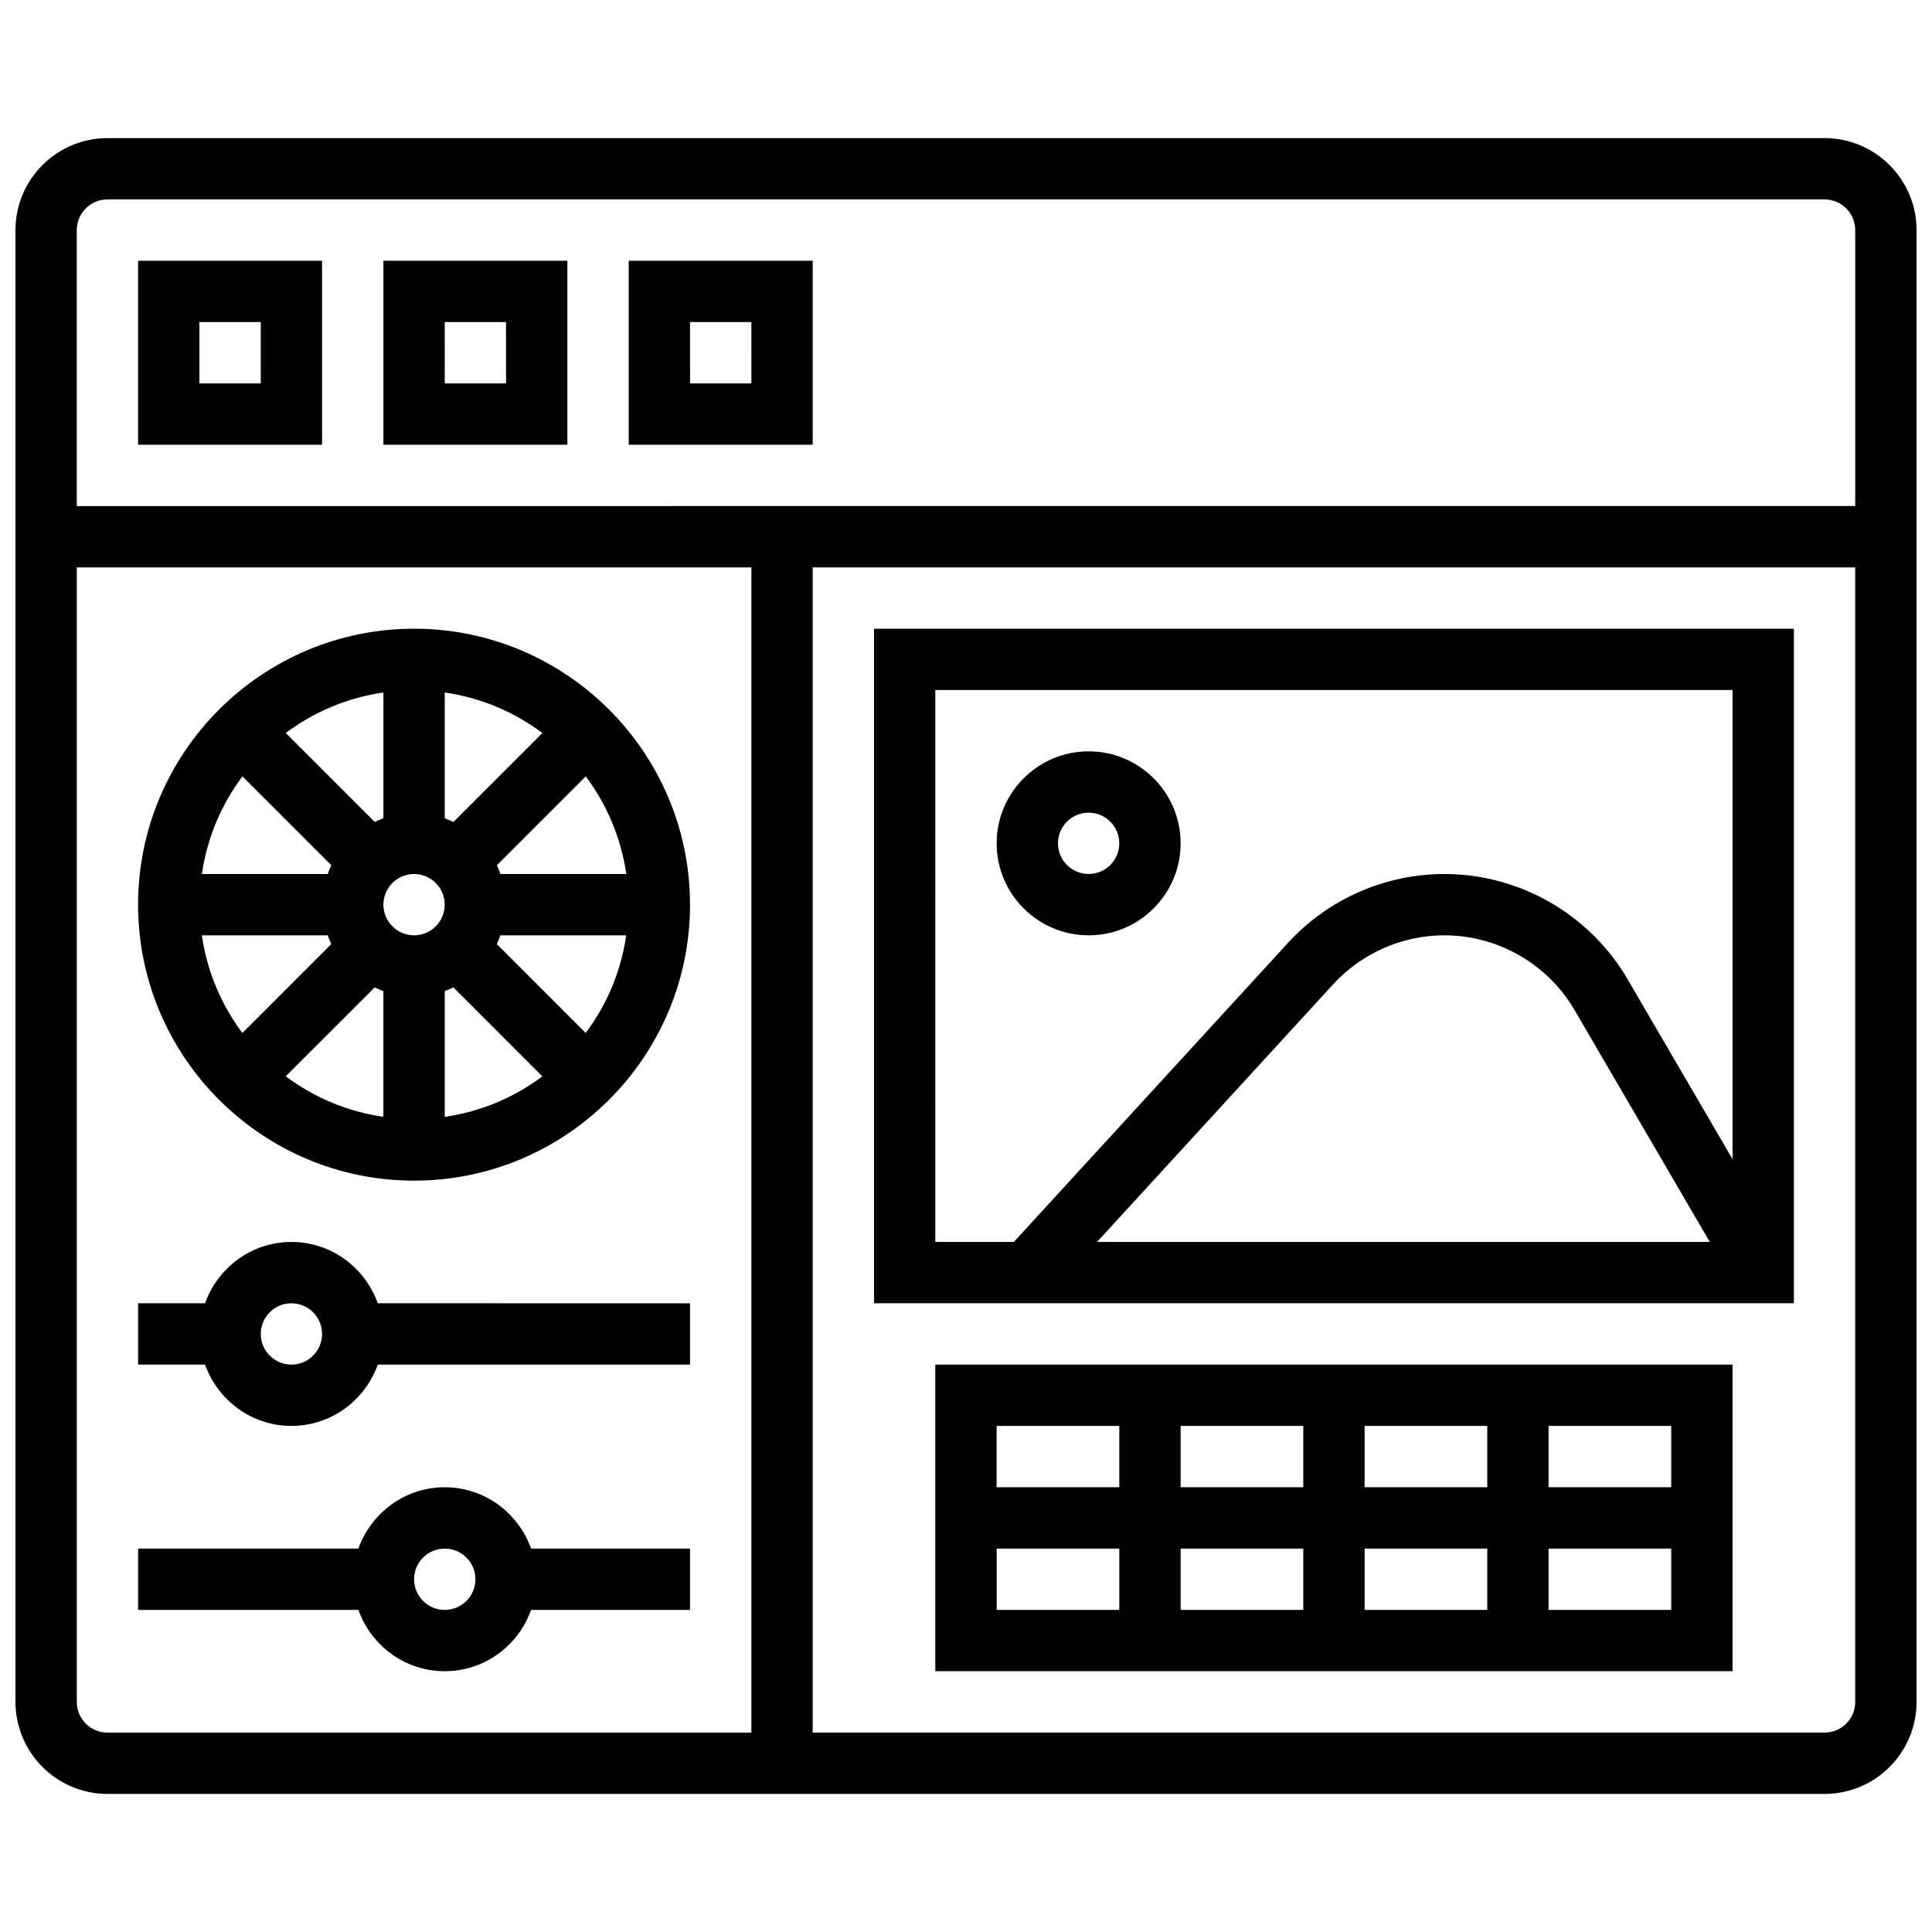
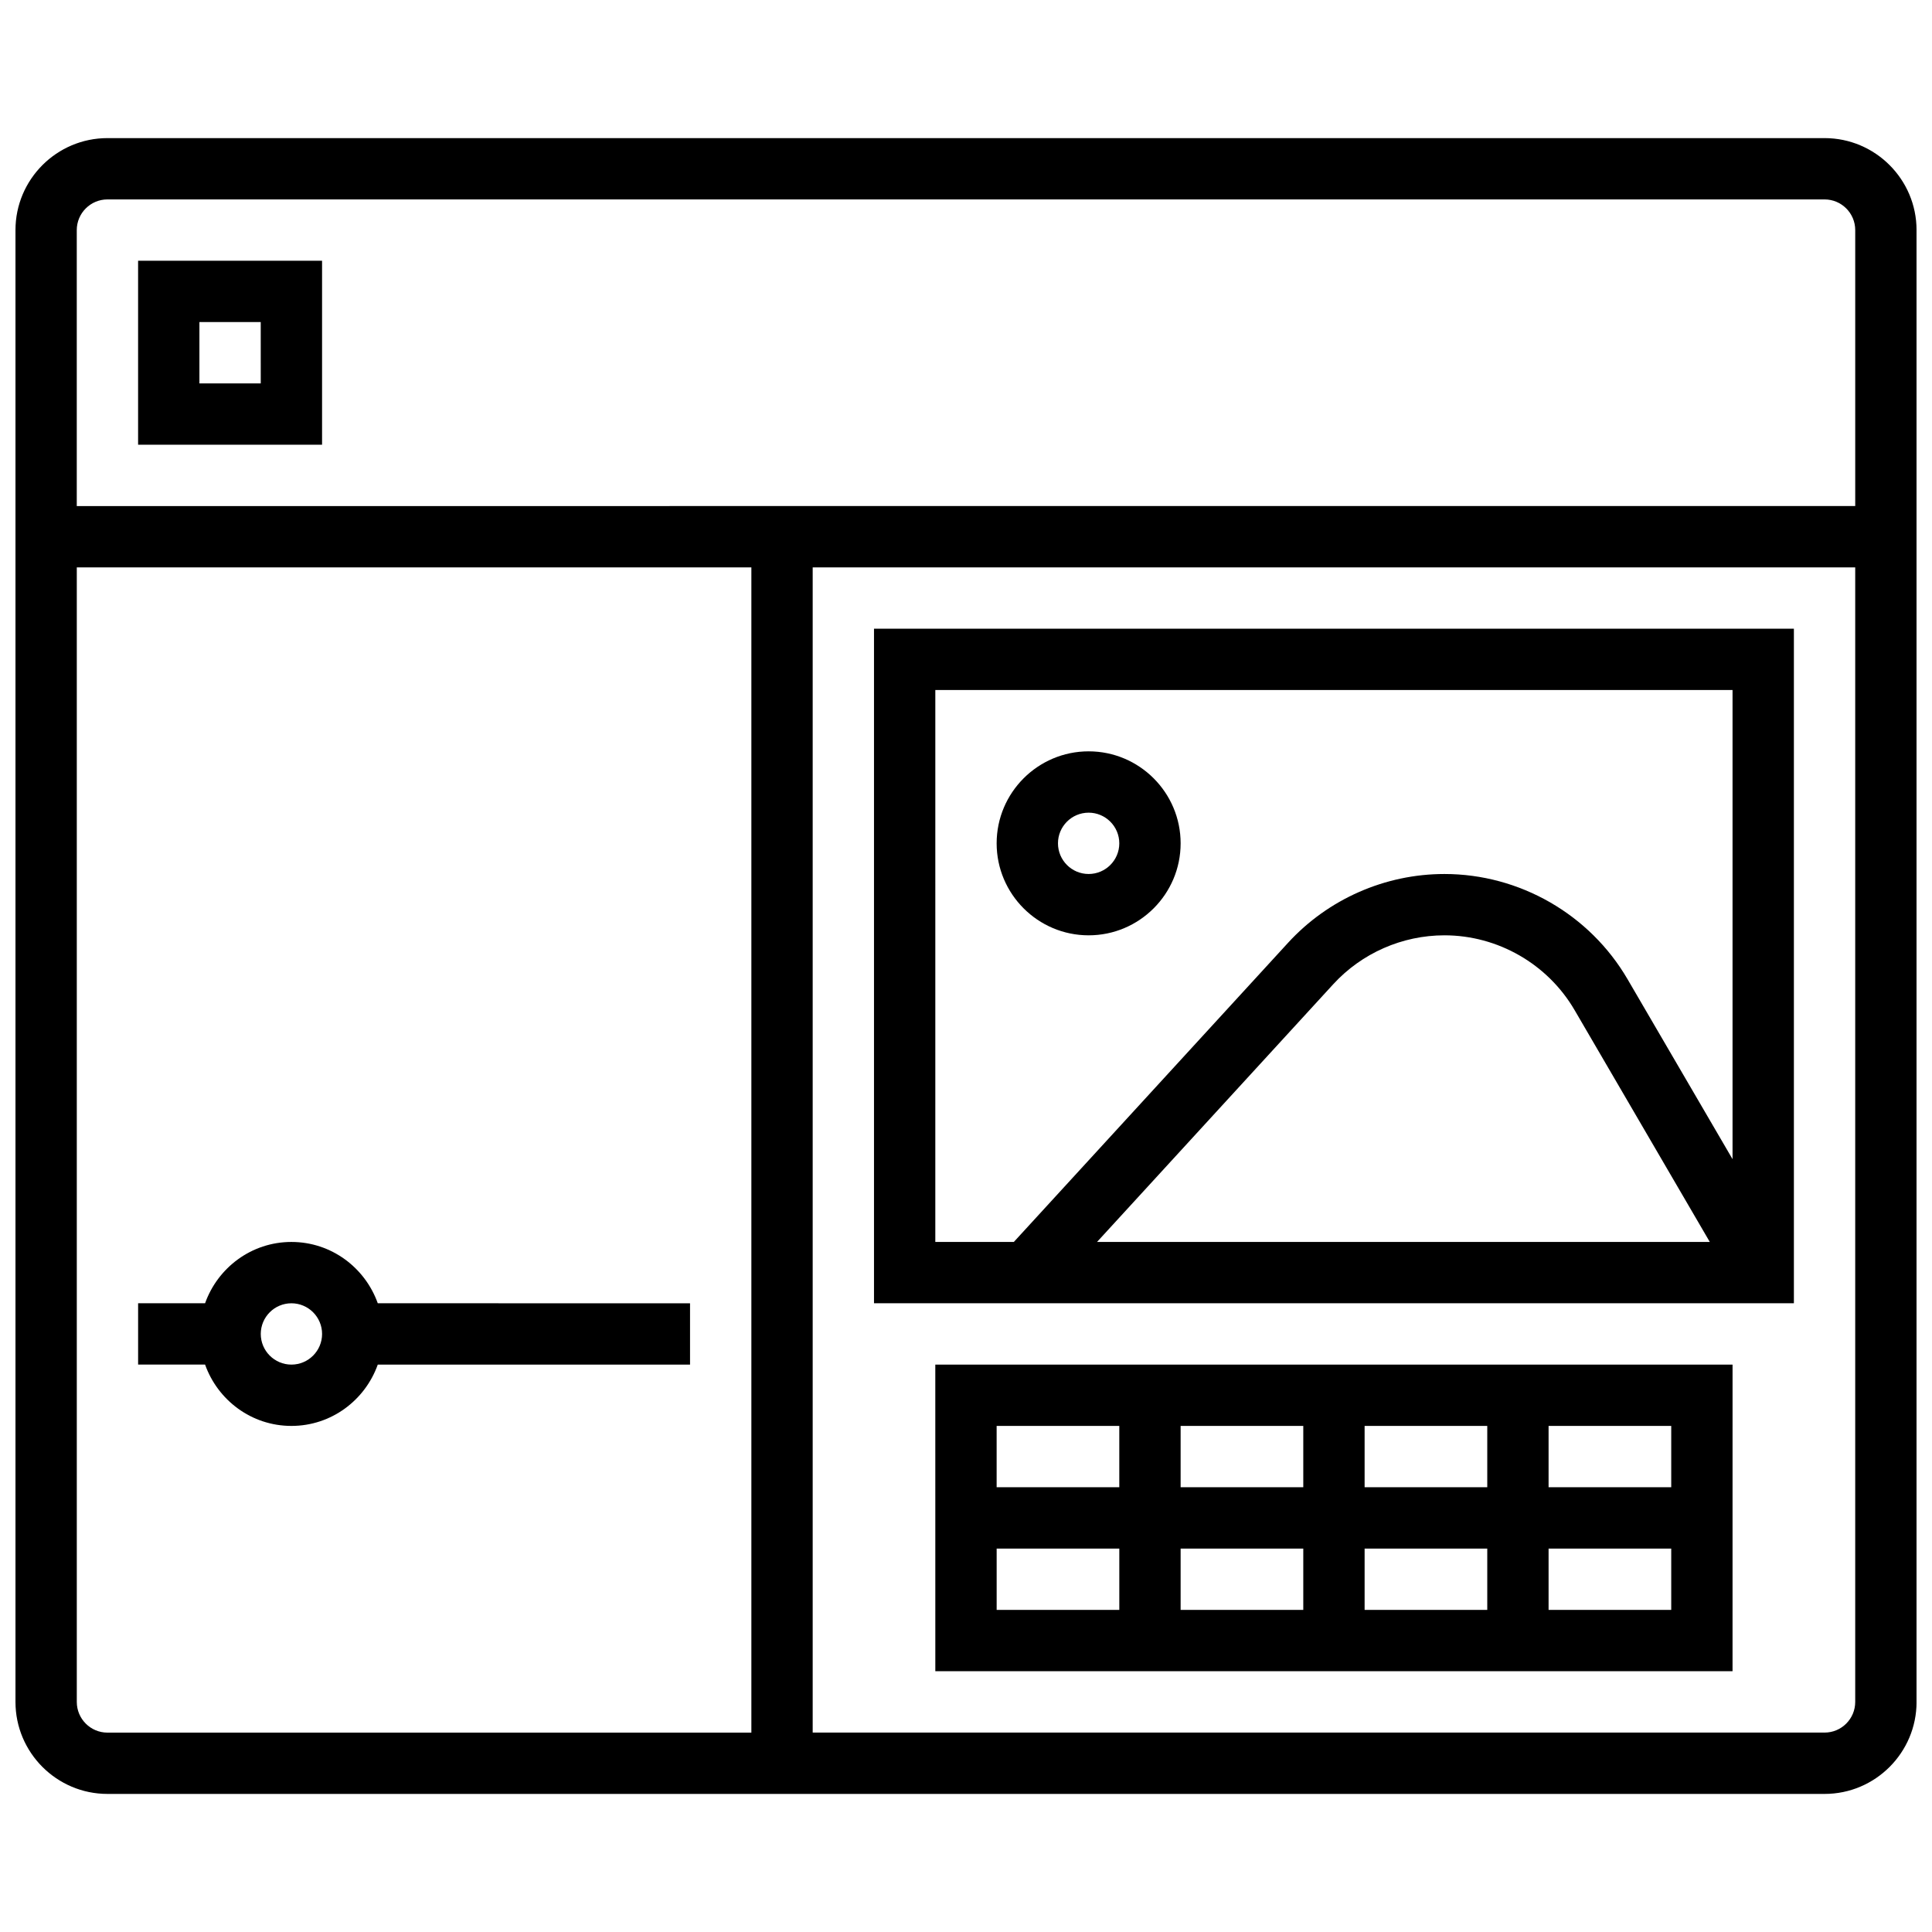
<svg xmlns="http://www.w3.org/2000/svg" width="800px" height="800px" version="1.1" viewBox="144 144 512 512">
  <defs>
    <clipPath id="a">
      <path d="m148.09 180h503.81v440h-503.81z" />
    </clipPath>
  </defs>
  <g clip-path="url(#a)">
    <path d="m627.53 180.6h-455.05c-13.441 0-24.379 10.938-24.379 24.379v390.05c0 13.441 10.938 24.379 24.379 24.379h455.05c13.441 0 24.379-10.938 24.379-24.379l-0.004-390.05c0-13.441-10.938-24.379-24.375-24.379zm-455.05 16.25h455.05c4.484 0 8.125 3.648 8.125 8.125v73.133l-471.31 0.004v-73.133c0-4.477 3.641-8.129 8.129-8.129zm-8.129 398.18v-300.66h178.77v308.79l-170.64 0.004c-4.488 0-8.129-3.648-8.129-8.125zm463.18 8.125h-268.16v-308.79h276.28v300.66c0.004 4.481-3.637 8.129-8.121 8.129z" />
  </g>
  <path d="m229.35 213.1h-48.754v48.754h48.754zm-16.25 32.504h-16.254v-16.254h16.25z" />
-   <path d="m294.36 213.1h-48.754v48.754h48.754zm-16.25 32.504h-16.25l-0.004-16.254h16.25z" />
-   <path d="m359.37 213.1h-48.754v48.754h48.754zm-16.25 32.504h-16.25l-0.004-16.254h16.25z" />
-   <path d="m253.73 456.88c40.328 0 73.133-32.812 73.133-73.133 0-40.32-32.805-73.133-73.133-73.133s-73.133 32.812-73.133 73.133c0 40.32 32.805 73.133 73.133 73.133zm0-81.258c4.484 0 8.125 3.648 8.125 8.125 0 4.477-3.641 8.125-8.125 8.125s-8.125-3.648-8.125-8.125c0-4.477 3.641-8.125 8.125-8.125zm-10.441 30.059c0.754 0.359 1.527 0.668 2.316 0.941v33.348c-9.613-1.383-18.438-5.168-25.883-10.742zm18.566 0.949c0.797-0.285 1.566-0.586 2.316-0.941l23.559 23.559c-7.434 5.562-16.262 9.352-25.875 10.73zm13.809-12.441c0.359-0.754 0.668-1.527 0.941-2.316h33.348c-1.383 9.613-5.168 18.438-10.742 25.875zm0.949-18.566c-0.285-0.797-0.586-1.566-0.941-2.316l23.559-23.559c5.574 7.434 9.352 16.262 10.742 25.875zm-12.441-13.805c-0.754-0.359-1.527-0.668-2.316-0.941v-33.359c9.613 1.383 18.438 5.168 25.883 10.742zm-18.566-0.953c-0.797 0.285-1.566 0.586-2.316 0.941l-23.559-23.559c7.438-5.562 16.262-9.352 25.875-10.73zm-13.805 12.441c-0.359 0.754-0.668 1.527-0.941 2.316h-33.359c1.383-9.613 5.168-18.438 10.742-25.875zm-0.953 18.566c0.285 0.797 0.586 1.566 0.941 2.316l-23.559 23.559c-5.562-7.438-9.348-16.262-10.73-25.875z" />
  <path d="m221.23 473.13c-10.578 0-19.52 6.816-22.883 16.25h-17.746v16.25h17.746c3.363 9.438 12.305 16.254 22.883 16.254 10.578 0 19.52-6.816 22.883-16.25h82.754v-16.25l-82.754-0.004c-3.363-9.434-12.301-16.25-22.883-16.25zm0 32.504c-4.484 0-8.125-3.648-8.125-8.125 0-4.477 3.641-8.125 8.125-8.125 4.484 0 8.125 3.648 8.125 8.125 0 4.477-3.637 8.125-8.125 8.125z" />
-   <path d="m261.86 538.14c-10.578 0-19.52 6.816-22.883 16.25h-58.375v16.25h58.375c3.363 9.434 12.301 16.25 22.883 16.25 10.578 0 19.52-6.816 22.883-16.25l42.125 0.004v-16.25h-42.125c-3.363-9.438-12.301-16.254-22.883-16.254zm0 32.504c-4.484 0-8.125-3.648-8.125-8.125 0-4.477 3.641-8.125 8.125-8.125s8.125 3.648 8.125 8.125c0.004 4.477-3.637 8.125-8.125 8.125z" />
  <path d="m375.62 489.38h243.78v-178.77h-243.78zm59.102-16.25 62.609-68.309c7.547-8.23 18.289-12.953 29.457-12.953 14.148 0 27.367 7.598 34.496 19.82l35.832 61.441zm-42.852-146.27h211.27v124.33l-27.824-47.691c-10.023-17.195-28.625-27.879-48.531-27.879-15.715 0-30.812 6.641-41.434 18.227l-72.68 79.285h-20.805z" />
  <path d="m391.87 586.89h211.27l0.004-81.258h-211.28zm16.254-32.504h32.504v16.25h-32.504zm97.512-16.25v-16.25h32.504v16.25zm32.504 16.25v16.25h-32.504v-16.25zm-48.758-16.25h-32.504v-16.25h32.504zm0 16.25v16.25h-32.504v-16.25zm65.008 16.254v-16.25h32.504v16.25zm32.504-32.504h-32.504v-16.25h32.504zm-146.27-16.254v16.25h-32.504v-16.25z" />
  <path d="m432.5 391.87c13.441 0 24.379-10.938 24.379-24.379 0-13.441-10.938-24.379-24.379-24.379s-24.379 10.938-24.379 24.379c0 13.441 10.938 24.379 24.379 24.379zm0-32.504c4.484 0 8.125 3.648 8.125 8.125 0 4.477-3.641 8.125-8.125 8.125s-8.125-3.648-8.125-8.125c-0.004-4.477 3.637-8.125 8.125-8.125z" />
</svg>